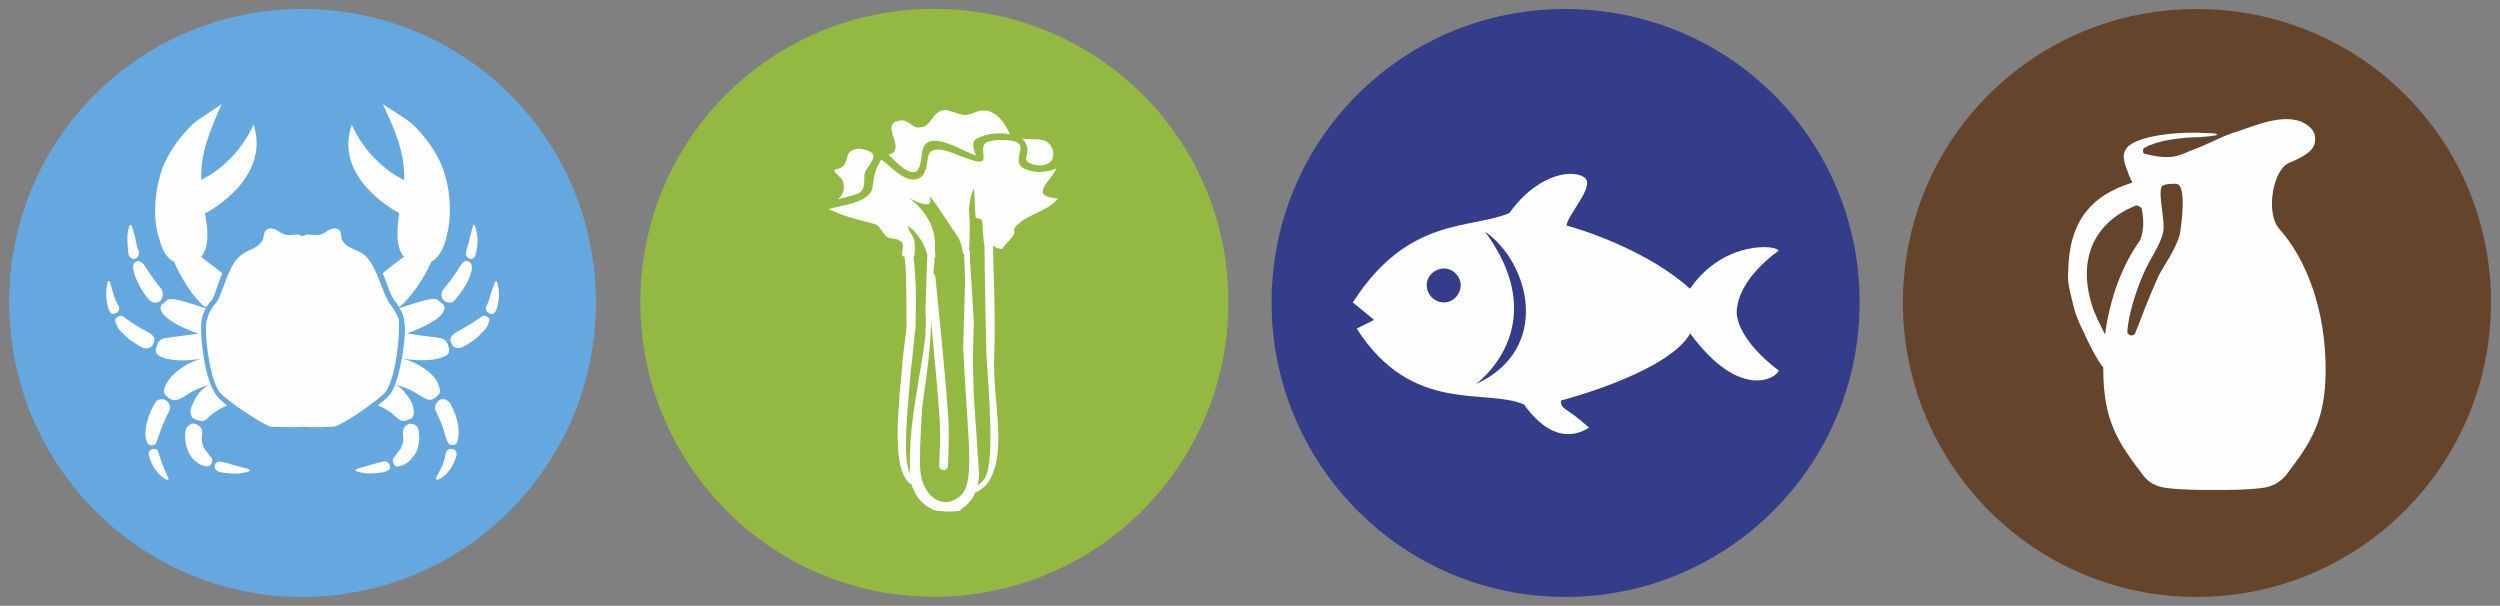
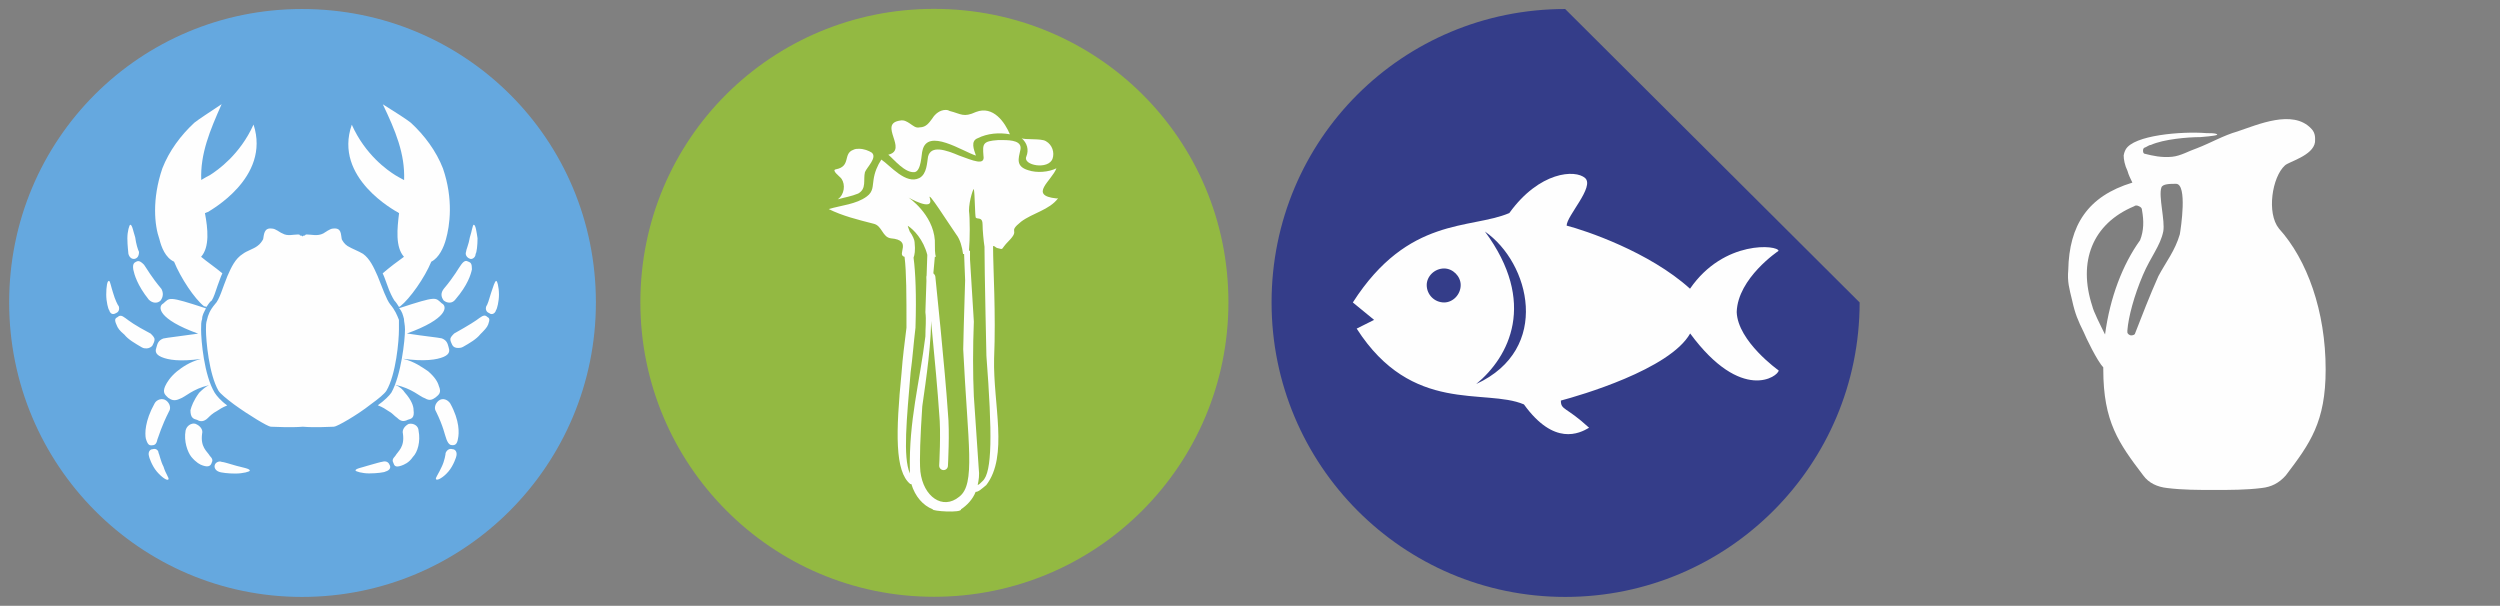
<svg xmlns="http://www.w3.org/2000/svg" id="Capa_1" x="0px" y="0px" viewBox="0 0 169.2 41" style="enable-background:new 0 0 169.2 41;" xml:space="preserve">
  <rect x="0" y="0" width="169.2" height="41" fill="#808080" stroke="none" />
  <style type="text/css">	.st0{fill:#65A8DF;}	.st1{fill:#FEFEFE;}	.st2{fill:#E09D41;}	.st3{fill:#5DA257;}	.st4{fill:#64452B;}	.st5{fill:#C88047;}	.st6{fill:#343D89;}	.st7{fill:#A75956;}	.st8{fill:#93B942;}	.st9{fill:none;stroke:#FEFEFE;stroke-width:0.592;stroke-linecap:round;stroke-linejoin:round;stroke-miterlimit:10;}	.st10{fill:#A77F54;}	.st11{fill:none;stroke:#FEFEFE;stroke-width:0.592;stroke-miterlimit:10;}	.st12{fill:#9F977C;}	.st13{fill:#EFDC65;}	.st14{fill:#8CC5DB;}	.st15{fill:#661C4D;}	.st16{fill:#B29844;}</style>
  <g>
    <g>
      <g>
        <path class="st0" d="M40.33,20.47L40.33,20.47c0,10.98-8.86,19.93-19.89,19.93c-10.96,0-19.82-8.94-19.82-19.93    c0-11.05,8.86-19.86,19.82-19.86C31.47,0.61,40.33,9.42,40.33,20.47z" />
      </g>
      <g>
        <path class="st1" d="M10.73,30.66L10.73,30.66c0-0.2-0.2-0.33-0.39-0.26c-0.2,0-0.33,0.2-0.26,0.46c0,0.07,0.2,0.66,0.53,1.05    c0.33,0.39,0.72,0.66,0.79,0.53c0.07-0.07-0.2-0.39-0.33-0.85C10.86,31.19,10.79,30.73,10.73,30.66z M11.25,27.11L11.25,27.11    c-0.26-0.2-0.66-0.07-0.79,0.2c-0.66,1.18-0.66,2.04-0.59,2.37c0.13,0.46,0.26,0.46,0.39,0.46c0.2,0,0.33-0.07,0.39-0.39    c0.13-0.33,0.26-0.85,0.79-1.91C11.58,27.64,11.51,27.31,11.25,27.11z M13.68,29.34L13.68,29.34c0.07-0.26-0.13-0.53-0.46-0.66    c-0.26-0.07-0.59,0.13-0.66,0.46c-0.13,0.72,0.13,1.45,0.39,1.78c0.33,0.39,0.59,0.53,0.79,0.59c0.39,0.13,0.53,0,0.59-0.2    c0.07-0.13,0.07-0.26-0.13-0.46C14.01,30.53,13.55,30.27,13.68,29.34z M27.66,28.69L27.66,28.69c-0.26,0.13-0.46,0.39-0.39,0.66    c0.13,0.92-0.33,1.18-0.52,1.51c-0.2,0.2-0.2,0.33-0.13,0.46c0.07,0.2,0.13,0.33,0.53,0.2c0.2-0.07,0.53-0.2,0.79-0.59    c0.33-0.33,0.53-1.05,0.39-1.78C28.32,28.82,27.99,28.62,27.66,28.69z M25.89,31.25L25.89,31.25c-0.07,0-0.53,0.13-0.98,0.26    c-0.39,0.13-0.85,0.2-0.85,0.33c0,0.07,0.46,0.2,0.92,0.2c0.53,0,1.05-0.07,1.12-0.13c0.26-0.07,0.39-0.26,0.26-0.46    C26.28,31.25,26.09,31.19,25.89,31.25z M15.98,31.52L15.98,31.52c-0.46-0.13-0.85-0.26-0.98-0.26c-0.13-0.07-0.39,0-0.46,0.2    c-0.07,0.2,0.07,0.39,0.26,0.46c0.13,0.07,0.66,0.13,1.12,0.13c0.53,0,0.99-0.13,0.99-0.2C16.9,31.71,16.44,31.65,15.98,31.52z     M10.33,23.36L10.33,23.36c0.07-0.13,0.13-0.26,0.13-0.39c0-0.13-0.13-0.26-0.26-0.39c-1.12-0.59-1.44-0.85-1.71-1.05    c-0.26-0.2-0.39-0.2-0.53-0.07c-0.13,0.07-0.26,0.13-0.07,0.53c0.07,0.2,0.2,0.39,0.53,0.66c0.26,0.33,0.72,0.59,1.18,0.86    c0.13,0.07,0.2,0.07,0.33,0.07S10.27,23.49,10.33,23.36z M26.88,14.35L26.88,14.35c0.07,0,0.07,0.07,0.13,0.07    c-0.13,1.05-0.26,2.3,0.33,2.96c-0.46,0.33-0.98,0.72-1.44,1.12c0.13,0.26,0.2,0.53,0.33,0.85c0.13,0.39,0.33,0.79,0.46,0.99    c0.13,0.13,0.2,0.26,0.33,0.46c0-0.07,0.07-0.07,0.07-0.07c0.66-0.53,1.64-1.91,2.1-3.02c0.53-0.26,0.85-0.99,0.99-1.51    c0.26-0.92,0.52-2.7-0.2-4.8c-0.46-1.18-1.25-2.24-2.17-3.09c-0.33-0.26-1.05-0.72-1.9-1.25c0.85,1.78,1.51,3.35,1.44,5.13    c-0.26-0.13-0.46-0.26-0.59-0.33c-0.53-0.33-2.04-1.38-2.95-3.42C22.54,12.05,26.81,14.29,26.88,14.35z M31.8,17.51L31.8,17.51    c0.13,0.07,0.39-0.07,0.39-0.33c0.07-0.07,0.13-0.59,0.13-1.05c-0.07-0.46-0.13-0.92-0.26-0.92c-0.07,0-0.13,0.46-0.26,0.85    c-0.07,0.46-0.26,0.86-0.26,0.99C31.47,17.24,31.6,17.44,31.8,17.51z M30.03,20.34L30.03,20.34c0.26,0.2,0.59,0.2,0.79-0.07    c0.85-0.99,1.05-1.71,1.12-2.04c0-0.39-0.07-0.46-0.26-0.53c-0.13-0.07-0.26-0.07-0.46,0.2c-0.2,0.26-0.46,0.79-1.18,1.64    C29.83,19.81,29.83,20.07,30.03,20.34z M9.22,17.71L9.22,17.71c-0.13,0.07-0.26,0.13-0.2,0.53c0.07,0.33,0.26,1.05,1.05,2.04    c0.26,0.26,0.59,0.26,0.79,0.07c0.2-0.26,0.2-0.53,0.07-0.79c-0.72-0.86-0.99-1.38-1.18-1.64C9.48,17.64,9.35,17.64,9.22,17.71z     M8.04,20.73L8.04,20.73c-0.07-0.07-0.26-0.46-0.39-0.92c-0.13-0.39-0.2-0.79-0.26-0.79c-0.13-0.07-0.2,0.39-0.2,0.92    c0,0.46,0.13,0.99,0.2,1.05c0.07,0.26,0.26,0.33,0.46,0.2C8.04,21.12,8.1,20.93,8.04,20.73z M9.15,17.51L9.15,17.51    c0.2-0.07,0.26-0.26,0.26-0.46c-0.07-0.13-0.2-0.53-0.26-0.99c-0.13-0.39-0.2-0.85-0.33-0.85c-0.07,0-0.2,0.46-0.2,0.92    c0,0.46,0.07,0.99,0.07,1.05C8.76,17.44,8.95,17.57,9.15,17.51z M32.98,21.45L32.98,21.45c-0.13-0.13-0.26-0.13-0.53,0.07    c-0.26,0.2-0.66,0.46-1.71,1.05c-0.13,0.13-0.26,0.26-0.26,0.39s0.07,0.26,0.13,0.39c0.07,0.13,0.2,0.2,0.39,0.2    c0.07,0,0.2,0,0.33-0.07c0.46-0.26,0.92-0.53,1.18-0.86c0.26-0.26,0.46-0.46,0.53-0.66C33.18,21.59,33.11,21.52,32.98,21.45z     M11.78,17.71L11.78,17.71c0.46,1.12,1.38,2.5,2.03,3.02c0.07,0,0.13,0,0.13,0.07c0.13-0.13,0.2-0.33,0.39-0.46    c0.13-0.2,0.26-0.59,0.39-0.99c0.13-0.33,0.2-0.59,0.33-0.85c-0.46-0.39-1.05-0.79-1.44-1.12c0.59-0.66,0.46-1.91,0.26-2.96    c0.07,0,0.13-0.07,0.2-0.07c0.07-0.07,4.27-2.3,3.09-5.92c-0.92,2.04-2.43,3.09-2.95,3.42c-0.13,0.07-0.39,0.2-0.59,0.33    c-0.07-1.78,0.59-3.35,1.38-5.13c-0.79,0.53-1.51,0.99-1.84,1.25c-0.92,0.85-1.71,1.91-2.17,3.09c-0.72,2.11-0.53,3.88-0.2,4.8    C10.92,16.72,11.19,17.44,11.78,17.71z M29.7,26.12L29.7,26.12c-0.07-0.26-0.26-0.59-0.72-0.99c-0.39-0.26-0.92-0.66-1.71-0.85    c1.44,0.2,2.3,0.07,2.76-0.13c0.46-0.2,0.39-0.46,0.33-0.66c-0.07-0.26-0.13-0.46-0.46-0.59c-0.33-0.07-1.05-0.13-2.36-0.33    c2.76-0.99,2.76-1.84,2.36-2.04c-0.46-0.39-0.26-0.53-2.89,0.33c0.2,0.2,0.26,0.46,0.33,0.72c0,0.2,0.07,0.39,0.07,0.72    c0,0.72-0.26,3.09-0.92,4.27c-0.13,0.2-0.46,0.53-0.92,0.86c0.33,0.13,0.53,0.26,0.72,0.39c0.26,0.13,0.39,0.33,0.59,0.46    c0.26,0.26,0.46,0.26,0.72,0.13c0.26-0.07,0.46-0.13,0.39-0.66c0-0.26-0.13-0.66-0.59-1.18c-0.13-0.2-0.33-0.39-0.66-0.53    c1.18,0.26,1.64,0.79,2.03,0.92c0.33,0.2,0.52,0.07,0.72-0.07C29.7,26.71,29.9,26.58,29.7,26.12z M13.48,26.58L13.48,26.58    c-0.39,0.53-0.52,0.92-0.59,1.18c0,0.53,0.2,0.59,0.46,0.66c0.2,0.13,0.46,0.13,0.72-0.13c0.13-0.13,0.33-0.33,0.59-0.46    c0.2-0.13,0.39-0.26,0.72-0.39c-0.46-0.33-0.72-0.66-0.85-0.86c-0.72-1.18-0.92-3.55-0.92-4.27c0-0.33,0-0.53,0.07-0.72    c0-0.26,0.13-0.46,0.26-0.72c-2.63-0.86-2.43-0.72-2.89-0.33c-0.39,0.2-0.39,1.05,2.36,2.04c-1.38,0.2-2.03,0.26-2.36,0.33    c-0.33,0.13-0.39,0.33-0.46,0.59c-0.07,0.2-0.13,0.46,0.33,0.66c0.46,0.2,1.25,0.33,2.69,0.13c-0.79,0.2-1.31,0.59-1.64,0.85    c-0.46,0.39-0.66,0.72-0.79,0.99c-0.2,0.46,0,0.59,0.2,0.79c0.2,0.13,0.39,0.26,0.79,0.07c0.39-0.13,0.85-0.66,1.97-0.92    C13.88,26.19,13.68,26.39,13.48,26.58z M29.7,27.11L29.7,27.11c-0.26,0.2-0.33,0.53-0.2,0.72c0.52,1.05,0.59,1.58,0.72,1.91    c0.13,0.33,0.26,0.39,0.39,0.39c0.13,0,0.33,0,0.39-0.46c0.07-0.33,0.13-1.18-0.53-2.37C30.29,27.04,29.96,26.91,29.7,27.11z     M30.62,30.4L30.62,30.4c-0.2-0.07-0.39,0.07-0.46,0.26c0,0.07-0.07,0.53-0.26,0.92c-0.2,0.46-0.46,0.79-0.39,0.85    c0.07,0.13,0.52-0.13,0.85-0.53c0.33-0.39,0.53-0.99,0.53-1.05C30.95,30.59,30.81,30.4,30.62,30.4z M33.57,19.02L33.57,19.02    c-0.07,0-0.2,0.39-0.33,0.79c-0.13,0.46-0.26,0.85-0.33,0.92c-0.07,0.2,0,0.39,0.2,0.46c0.13,0.13,0.39,0.07,0.46-0.2    c0.07-0.07,0.2-0.59,0.2-1.05C33.77,19.41,33.64,18.95,33.57,19.02z M26.15,26.45L26.15,26.45c0.66-1.12,0.85-3.42,0.85-4.14    c0-0.26,0-0.46,0-0.66c-0.13-0.33-0.26-0.66-0.59-1.05c-0.26-0.33-0.53-1.12-0.85-1.91c-0.26-0.59-0.53-1.18-0.99-1.51    c-0.33-0.2-0.72-0.33-1.05-0.53c-0.2-0.13-0.33-0.33-0.39-0.46c-0.07-0.33,0-0.79-0.59-0.72c-0.2,0-0.53,0.26-0.66,0.33    c-0.39,0.2-0.79,0.07-1.12,0.07c-0.07,0-0.07,0-0.13,0.07c-0.07,0-0.13,0-0.13,0.07c-0.07-0.07-0.13-0.07-0.2-0.07    c0-0.07-0.07-0.07-0.13-0.07c-0.33,0-0.72,0.13-1.05-0.07c-0.2-0.07-0.46-0.33-0.72-0.33c-0.53-0.07-0.53,0.39-0.59,0.72    c-0.07,0.13-0.2,0.33-0.39,0.46c-0.26,0.2-0.72,0.33-0.98,0.53c-0.53,0.33-0.79,0.92-1.05,1.51c-0.33,0.79-0.52,1.58-0.85,1.91    c-0.33,0.39-0.46,0.72-0.53,1.05c-0.07,0.2-0.07,0.39-0.07,0.66c0,0.72,0.2,3.02,0.85,4.14c0.13,0.2,0.53,0.53,1.05,0.92    c0.99,0.72,2.3,1.51,2.49,1.51c0.26,0,1.31,0.07,2.17,0c0.79,0.07,1.9,0,2.1,0c0.2,0,1.58-0.79,2.49-1.51    C25.63,26.98,26.02,26.65,26.15,26.45z" />
      </g>
    </g>
    <g>
      <g>
-         <path class="st4" d="M168.59,20.47L168.59,20.47c0,10.98-8.88,19.93-19.93,19.93c-10.99,0-19.87-8.94-19.87-19.93    c0-11.05,8.88-19.86,19.87-19.86C159.71,0.61,168.59,9.42,168.59,20.47z" />
-       </g>
+         </g>
      <g>
        <path class="st1" d="M146.68,33.03L146.68,33.03c1.05,0.13,2.1,0.13,3.16,0.13c1.12,0,2.17,0,3.22-0.13    c0.66-0.07,1.18-0.33,1.64-0.85c1.65-2.17,2.7-3.62,2.7-7.17c0-3.95-1.25-7.43-3.16-9.54c-0.85-1.05-0.46-3.49,0.4-4.27    c0.26-0.26,1.91-0.66,2.04-1.58c0-0.2,0.07-0.59-0.26-0.92c-1.25-1.32-3.62-0.26-5,0.2c-0.92,0.26-1.84,0.79-2.7,1.12    c-0.59,0.2-1.12,0.53-1.71,0.59c-0.72,0.07-1.32-0.07-1.84-0.2c-0.07,0-0.13-0.07-0.13-0.2c0-0.07,0-0.13,0.07-0.2    c0.2-0.07,0.33-0.2,0.46-0.2c0.86-0.39,2.5-0.53,3.35-0.53c0.86-0.07,1.25-0.13,1.12-0.2c-0.13-0.07-0.4-0.07-0.72-0.07    c-1.64-0.13-4.93,0.13-5.46,1.12c-0.07,0.13-0.13,0.33-0.13,0.39c0,0.26,0.07,0.66,0.26,1.05c0.07,0.26,0.2,0.53,0.33,0.79    c-3.03,0.92-4.28,2.89-4.34,5.92c-0.07,0.79,0.07,1.25,0.26,2.04c0.2,0.92,0.4,1.38,0.79,2.17c0.13,0.33,0.92,1.97,1.32,2.37V25    c0,3.55,1.05,5,2.7,7.17C145.43,32.7,146.02,32.96,146.68,33.03z M147.27,12.44L147.27,12.44c0.79,0,0.33,3.02,0.26,3.42    c-0.33,1.12-0.92,1.84-1.45,2.83c-0.59,1.32-1.12,2.7-1.58,3.88c0,0.07-0.13,0.13-0.26,0.13c-0.13,0-0.26-0.13-0.26-0.2    c0-0.07,0-0.07,0-0.13c0.07-0.92,0.46-2.37,1.05-3.75c0.53-1.25,1.18-1.97,1.38-2.96c0.13-0.72-0.33-2.37-0.13-2.96    C146.35,12.44,146.88,12.44,147.27,12.44z M144.97,14.22L144.97,14.22c0.13,0.72,0.13,1.38-0.13,2.04    c-1.18,1.64-2.04,3.88-2.37,6.38c-0.33-0.66-0.79-1.58-0.86-1.91c-0.99-3.02,0-5.59,2.83-6.77c0.07-0.07,0.2-0.07,0.33,0    C144.9,14.02,144.97,14.09,144.97,14.22z" />
      </g>
    </g>
    <g>
-       <path class="st6" d="M125.86,20.47L125.86,20.47c0,10.98-8.88,19.93-19.93,19.93c-10.99,0-19.87-8.94-19.87-19.93   c0-11.05,8.88-19.86,19.87-19.86C116.98,0.61,125.86,9.42,125.86,20.47z" />
+       <path class="st6" d="M125.86,20.47L125.86,20.47c0,10.98-8.88,19.93-19.93,19.93c-10.99,0-19.87-8.94-19.87-19.93   c0-11.05,8.88-19.86,19.87-19.86z" />
      <path class="st1" d="M117.54,21.12c0.07-2.3,2.83-4.14,2.83-4.14c0-0.39-3.68-0.79-5.99,2.56c-2.76-2.5-7.1-3.95-8.35-4.27   c0-0.66,1.91-2.63,1.25-3.22c-0.66-0.59-3.09-0.46-5.13,2.37c-2.63,1.12-6.84,0.2-10.59,6.05L93,21.65l-1.18,0.59   c3.75,5.85,8.68,4.01,11.32,5.13c2.04,2.83,3.75,1.97,4.41,1.58c-1.58-1.45-1.91-1.18-1.91-1.84c1.25-0.33,7.37-2.1,8.75-4.54   c3.49,4.73,5.99,2.89,5.99,2.5C120.37,25.07,117.61,23.1,117.54,21.12z M97.74,20.47c-0.66,0-1.18-0.53-1.18-1.18   c0-0.59,0.53-1.12,1.18-1.12c0.59,0,1.12,0.53,1.12,1.12C98.86,19.94,98.33,20.47,97.74,20.47z M99.91,25.99   c2.24-1.84,4.14-5.52,0.59-10.32C103.53,17.77,105.04,23.62,99.91,25.99z" />
    </g>
    <g>
      <g>
        <path class="st8" d="M63.21,40.39L63.21,40.39c-10.99,0-19.87-8.94-19.87-19.93c0-11.05,8.88-19.86,19.87-19.86    c11.05,0,19.93,8.81,19.93,19.86C83.14,31.45,74.26,40.39,63.21,40.39z" />
      </g>
      <g>
        <path class="st1" d="M69.46,10.6L69.46,10.6c-0.26,0.59,1.51,0.92,1.78,0.13c0.13-0.39,0-0.92-0.46-1.18    c-0.33-0.2-1.45-0.07-1.64-0.2C69.52,9.68,69.65,10.14,69.46,10.6z" />
      </g>
      <g>
        <path class="st1" d="M60.12,10.47L60.12,10.47c0.4,0.33,1.12,1.25,1.78,1.18c0.46-0.07,0.46-1.25,0.53-1.45    c0.33-1.58,2.76,0.07,3.62,0.33c-0.13-0.39-0.39-0.99,0.13-1.18c0.66-0.33,1.45-0.39,2.17-0.26c-0.33-0.79-1.12-1.97-2.3-1.51    c-0.85,0.39-0.99,0.13-1.78-0.07c-0.13-0.07-0.2-0.07-0.26-0.07c-0.39,0-0.72,0.26-0.92,0.59c-0.2,0.26-0.4,0.59-0.85,0.59    c-0.26,0.07-0.46-0.13-0.66-0.26c-0.2-0.13-0.4-0.26-0.66-0.2C59.39,8.37,61.5,10.14,60.12,10.47z" />
      </g>
      <g>
        <path class="st1" d="M56.96,12.11L56.96,12.11c0.26,0.39,0.2,1.05-0.26,1.38c0.46-0.13,0.92-0.2,1.38-0.39    c0.59-0.33,0.33-0.92,0.46-1.45c0.13-0.33,0.85-0.99,0.46-1.32c-0.2-0.13-0.53-0.26-0.86-0.26c-0.13,0-0.26,0-0.39,0.07    c-0.72,0.26-0.13,1.12-1.18,1.32C56.23,11.52,56.89,11.98,56.96,12.11z" />
      </g>
      <g>
        <path class="st1" d="M66.76,24.08L66.76,24.08c0.4,5.26,0.4,7.89-0.26,8.48c-0.13,0.13-0.26,0.26-0.33,0.26    c0.07-0.33,0.13-0.66,0.07-1.12c-0.07-1.18-0.2-2.83-0.33-4.87c-0.07-1.51-0.07-3.35,0-5.06l-0.26-4.21c0-0.2,0-0.39,0-0.59    h-0.07c0.07-0.79,0.07-2.17,0-2.7c0-0.72,0.33-1.64,0.33-1.45c0.07,0.26,0.07,1.78,0.13,1.91c0.13,0.13,0.46-0.07,0.46,0.46    c0,0.39,0.07,1.12,0.13,1.51C66.63,18.3,66.76,24.08,66.76,24.08z M64.92,33.62L64.92,33.62c-1.12,0.92-2.43,0-2.63-1.71    c-0.07-0.79,0-2.43,0.13-4.41c0.26-1.84,0.66-4.47,0.59-6.38v-0.85l0.26-2.89h0.07c-0.07-0.2-0.07-0.53-0.07-1.12    c-0.13-1.78-1.78-2.89-1.78-2.89s1.71,0.99,1.45,0.07c-0.26-0.72,1.32,1.78,1.78,2.43c0.26,0.33,0.4,0.85,0.46,1.32    c0,0,0,0,0.07,0l0.07,1.78c-0.07,1.97-0.13,4.67-0.13,4.67C65.51,30.13,66.04,32.76,64.92,33.62z M61.63,25.2L61.63,25.2    c0.13-0.92,0.2-1.97,0.33-3.02c0.07-2.24,0-3.75-0.13-4.74c0.07-0.2,0.13-0.46,0.07-1.05c0-0.13-0.13-0.46-0.33-0.72    c-0.07-0.2-0.13-0.33-0.13-0.39c0.4,0.26,1.05,0.92,1.32,1.97l-0.13,3.88c0.07,0.53,0,1.05,0,1.64    c-0.39,3.16-1.12,5.66-1.05,9.07c0,0.07,0,0.13,0,0.2C61.1,30.92,61.37,28.36,61.63,25.2z M71.5,13.43L71.5,13.43    c-1.91-0.2-0.33-1.18,0-2.04c-0.53,0.26-1.32,0.33-1.91,0.13c-0.86-0.26-0.66-0.79-0.53-1.38c0.13-0.59-0.59-0.66-1.18-0.66    c-0.13,0-0.26,0-0.33,0c-1.05,0.07-1.05,0.26-0.99,1.05c0.13,0.72-0.72,0.33-1.64,0c-0.92-0.39-1.91-0.72-2.11,0.07    c-0.07,0.39-0.07,1.18-0.59,1.45c-0.92,0.46-1.97-0.85-2.57-1.25c-0.26,0.39-0.46,0.86-0.53,1.38c-0.07,0.39,0,0.79-0.46,1.12    c-0.72,0.53-1.71,0.59-2.57,0.85c0.92,0.46,1.97,0.72,3.03,0.99c0.59,0.13,0.59,0.92,1.18,0.99c1.51,0.13,0.33,1.12,0.92,1.25    c0.13,1.05,0.13,2.56,0.13,4.8c-0.13,1.05-0.26,2.04-0.33,3.02c-0.4,4.08-0.46,6.71,0.59,7.56h0.07    c0.26,0.85,0.79,1.45,1.45,1.71c-0.07,0.13,1.97,0.26,1.91,0c0.39-0.26,0.79-0.66,0.99-1.18c0.2,0,0.4-0.2,0.72-0.46    c1.51-1.97,0.46-5.46,0.53-8.55c0.13-3.09-0.07-6.12-0.07-7.63c0.13,0,0.13,0.07,0.26,0.13c0.53,0.13,0.2,0.13,0.79-0.46    c0.85-0.86-0.13-0.53,0.85-1.32c0.79-0.59,1.91-0.79,2.5-1.58C71.56,13.43,71.56,13.43,71.5,13.43z" />
      </g>
      <g>
        <path class="st9" d="M63.01,18.76L63.01,18.76c0,0,0.66,6.31,0.85,9.21c0.13,1.25,0,3.55,0,3.55" />
      </g>
    </g>
  </g>
</svg>